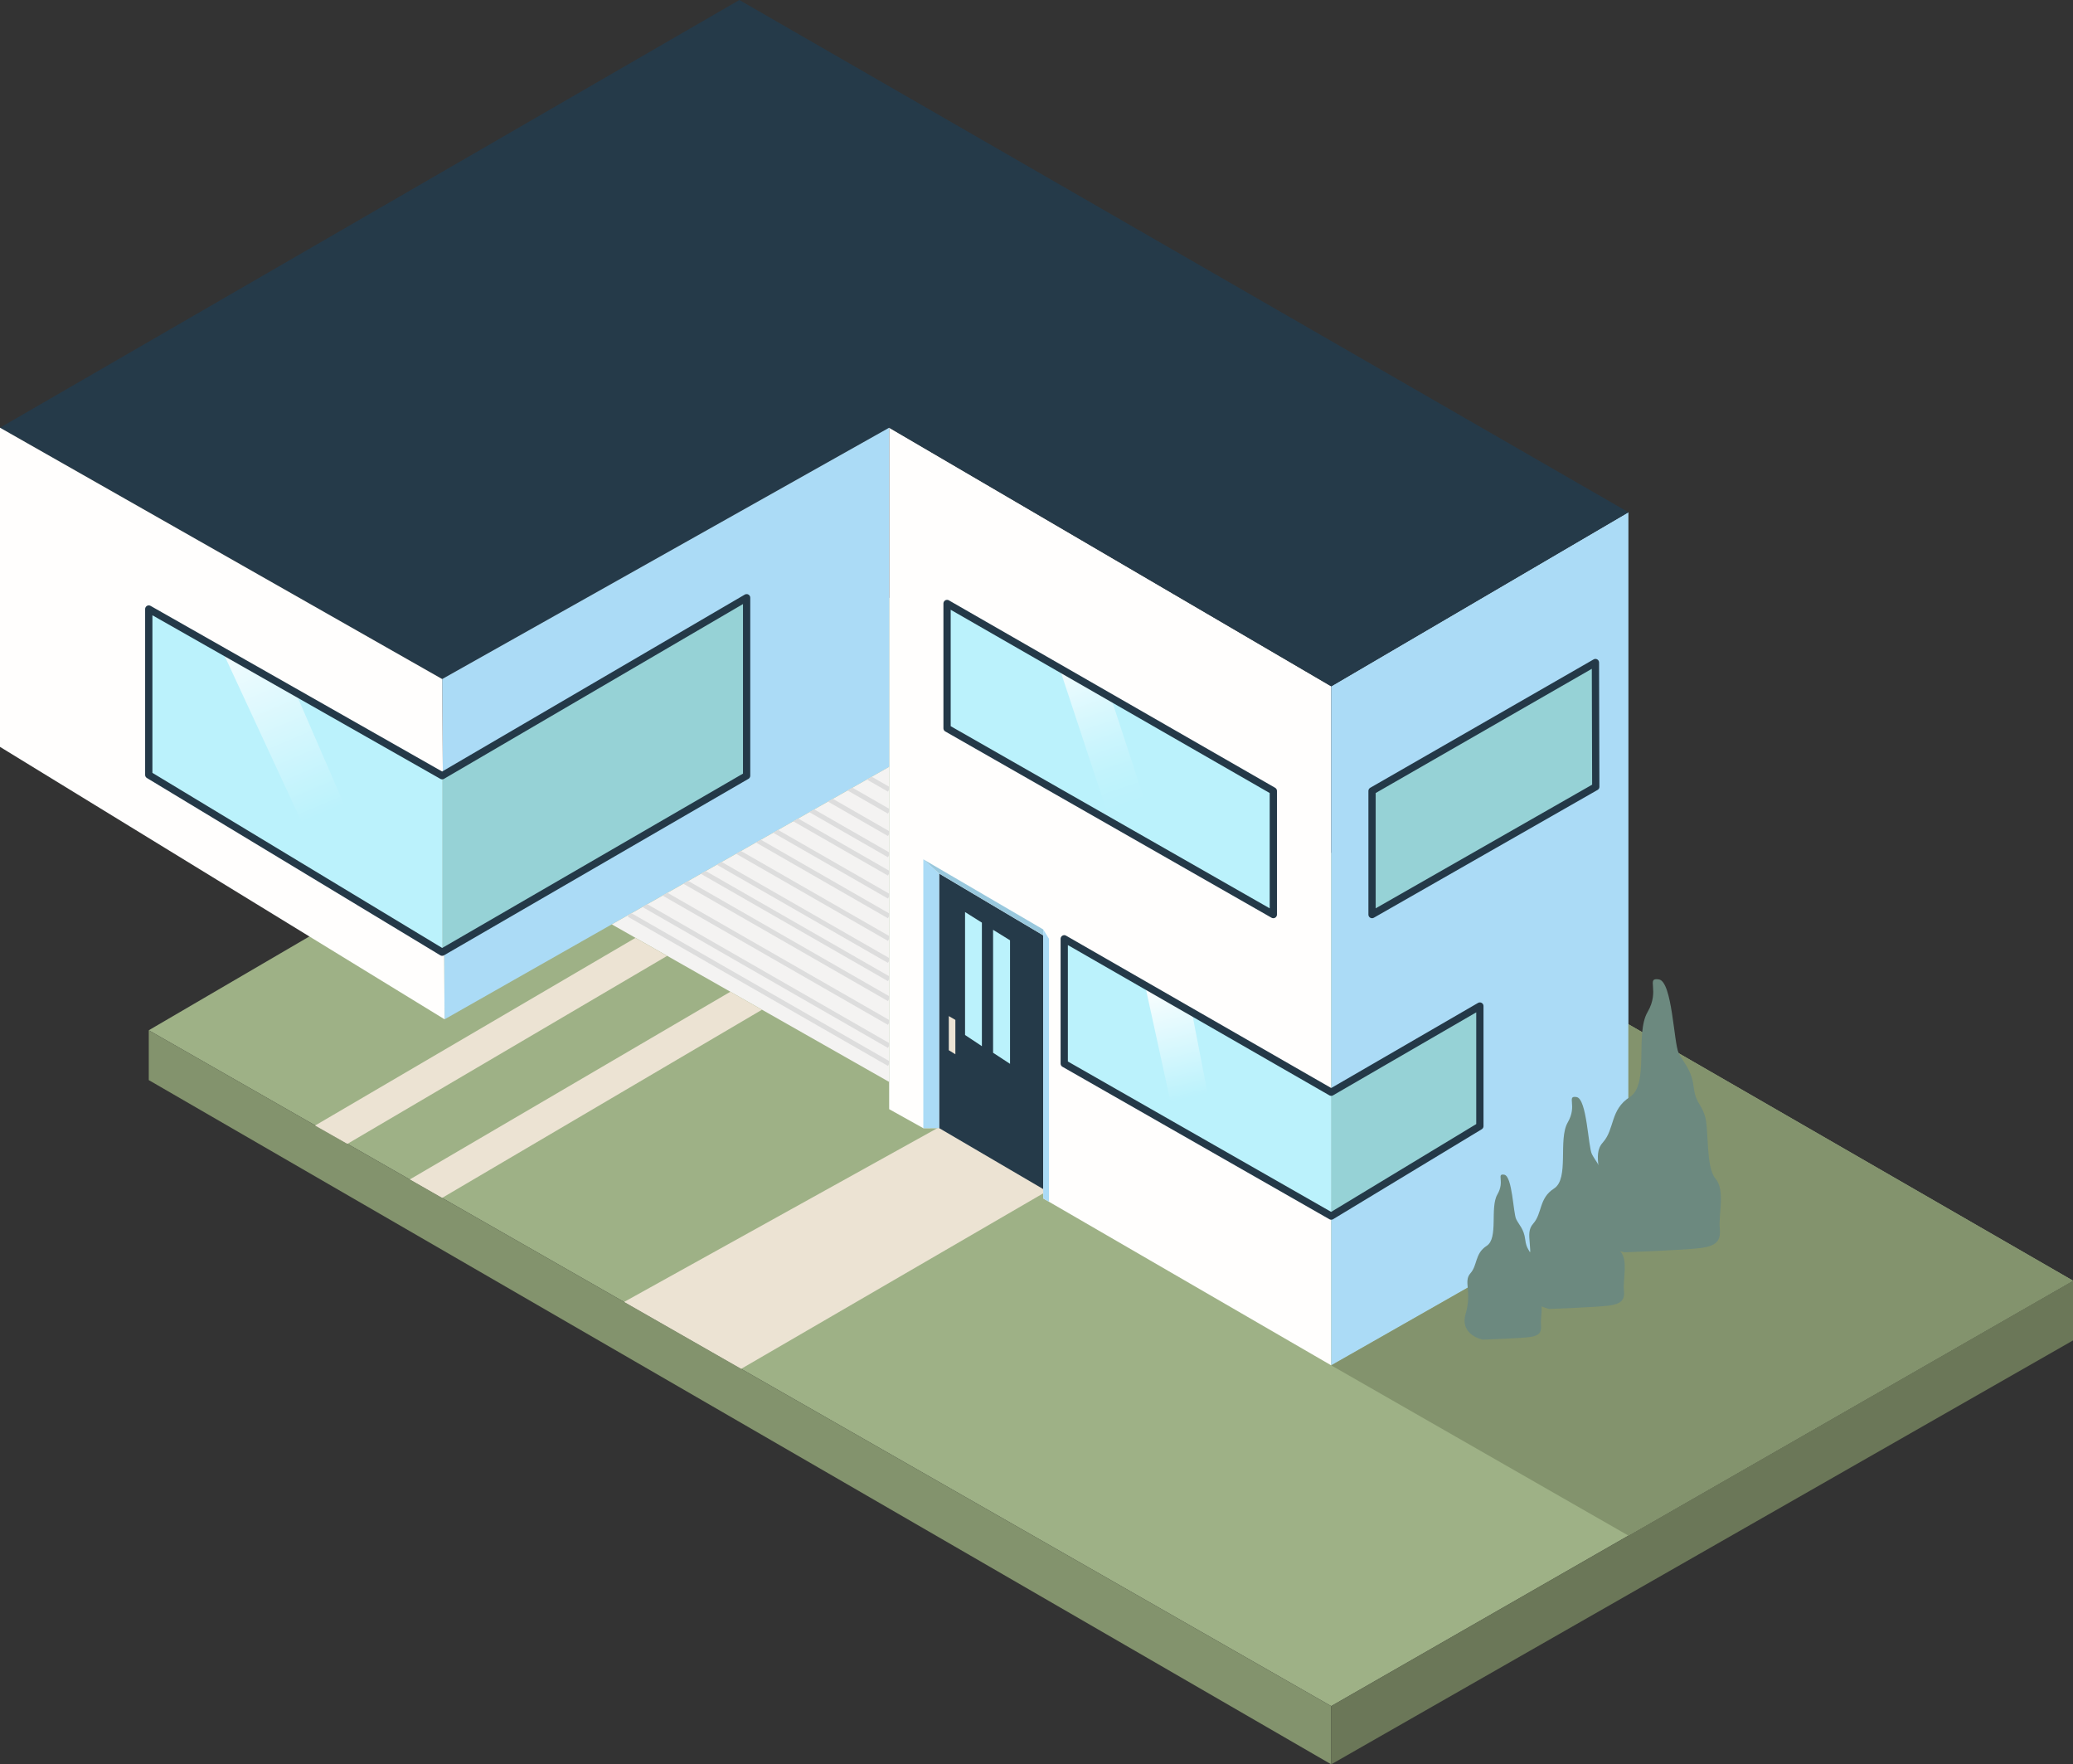
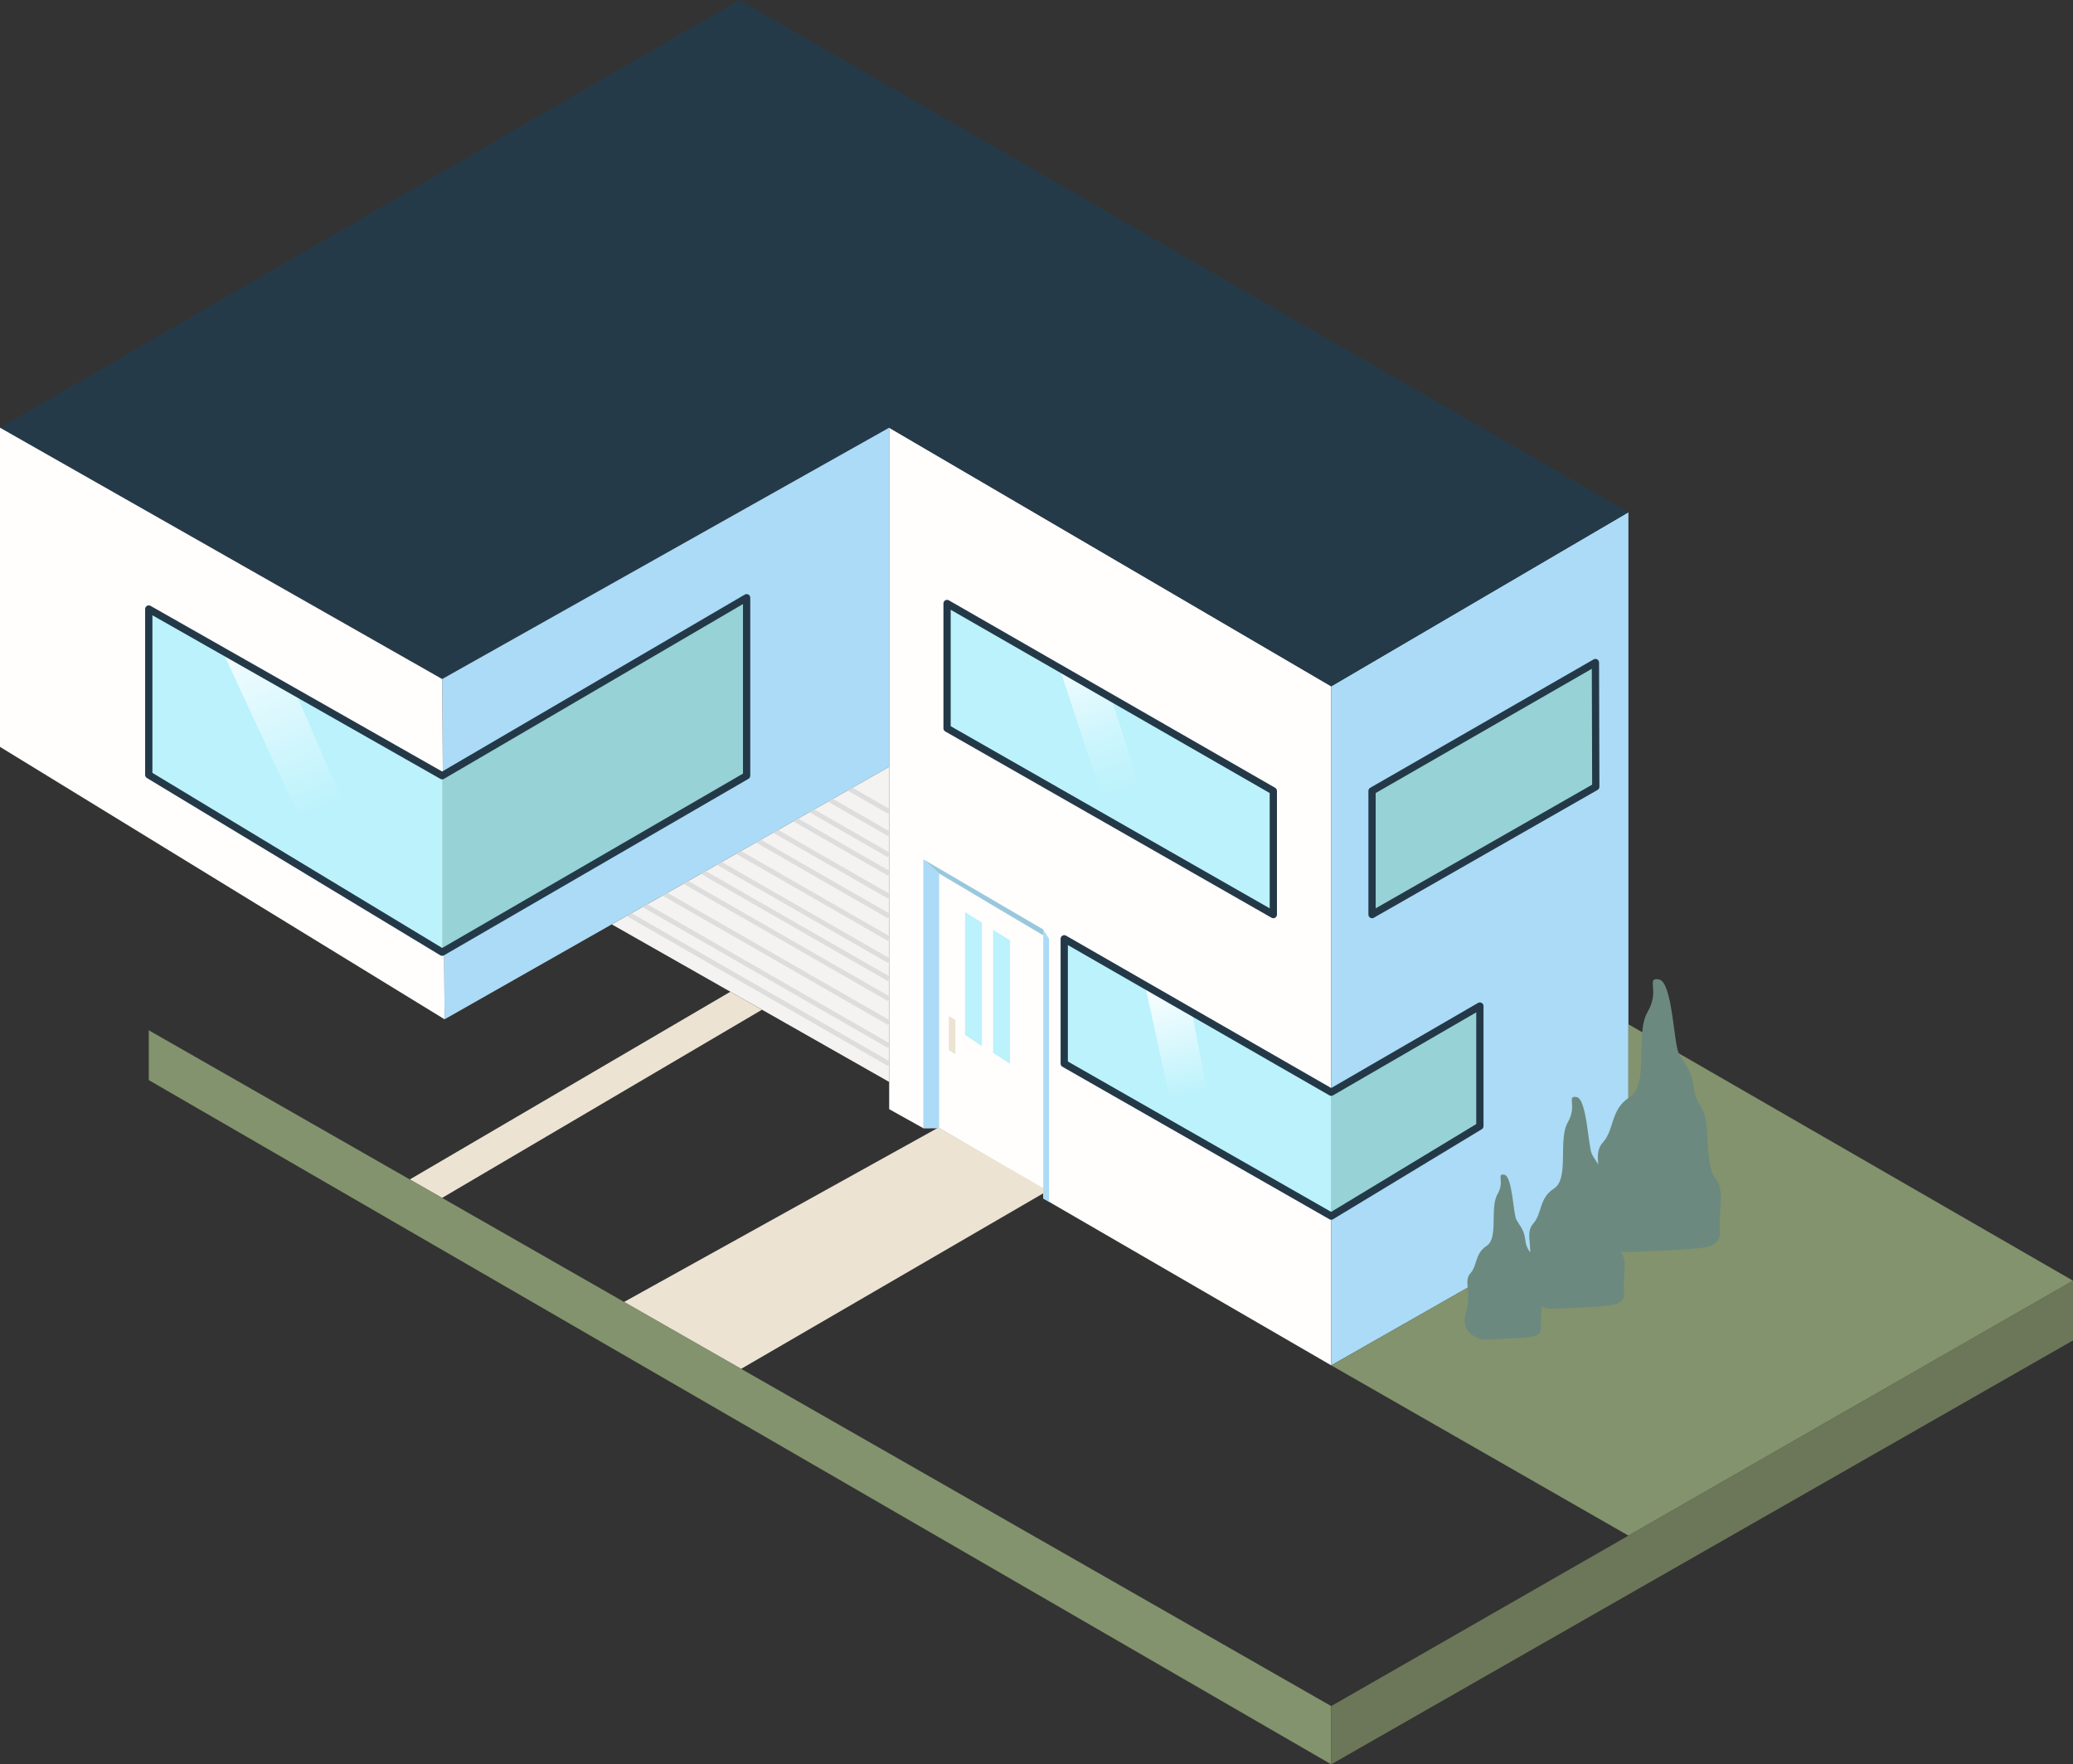
<svg xmlns="http://www.w3.org/2000/svg" xmlns:xlink="http://www.w3.org/1999/xlink" id="Layer_2" viewBox="0 0 179.75 152.96">
  <rect x="0" y="0" width="179.75" height="152.96" fill="#333333" stroke="none" />
  <defs>
    <style>.cls-1{fill:url(#linear-gradient-2);}.cls-2{fill:#83936d;}.cls-3{stroke:#243948;stroke-linecap:round;stroke-linejoin:round;stroke-width:.63px;}.cls-3,.cls-4,.cls-5{fill:none;}.cls-6{fill:#bbf2fc;}.cls-7{fill:#253a49;}.cls-8{fill:#6b7758;}.cls-9{fill:#f4f3f2;}.cls-10{fill:#6c897f;}.cls-11{fill:#fffefd;}.cls-12{fill:#ece3d3;}.cls-13{fill:#99c8dd;}.cls-14{clip-path:url(#clippath);}.cls-15{fill:#abdbf6;}.cls-16{fill:url(#linear-gradient-3);}.cls-17{fill:#9eb186;}.cls-18{fill:#96d2d6;}.cls-19{fill:url(#linear-gradient);}.cls-5{stroke:#ddd;stroke-miterlimit:10;stroke-width:.42px;}</style>
    <linearGradient id="linear-gradient" x1="19.94" y1="52.06" x2="27.8" y2="70.6" gradientUnits="userSpaceOnUse">
      <stop offset="0" stop-color="#fff" />
      <stop offset="1" stop-color="#fff" stop-opacity="0" />
    </linearGradient>
    <linearGradient id="linear-gradient-2" x1="92.82" y1="55.57" x2="97.64" y2="69.82" gradientUnits="userSpaceOnUse">
      <stop offset="0" stop-color="#fff" />
      <stop offset=".1" stop-color="#fff" stop-opacity=".86" />
      <stop offset=".29" stop-color="#fff" stop-opacity=".6" />
      <stop offset=".47" stop-color="#fff" stop-opacity=".39" />
      <stop offset=".63" stop-color="#fff" stop-opacity=".22" />
      <stop offset=".78" stop-color="#fff" stop-opacity=".1" />
      <stop offset=".91" stop-color="#fff" stop-opacity=".03" />
      <stop offset="1" stop-color="#fff" stop-opacity="0" />
    </linearGradient>
    <linearGradient id="linear-gradient-3" x1="100.72" y1="84.65" x2="103.24" y2="95.13" xlink:href="#linear-gradient" />
    <clipPath id="clippath">
      <polygon class="cls-4" points="77.1 93.8 53.05 80.14 77.1 66.48 77.1 93.8" />
    </clipPath>
  </defs>
  <g id="OBJECTS">
    <g>
      <g>
-         <polygon class="cls-17" points="12.9 89.32 115.43 147.91 179.75 111.03 77.1 51.82 12.9 89.32" />
        <polygon class="cls-2" points="12.9 89.32 12.9 93.64 115.43 152.96 115.43 147.91 12.9 89.32" />
        <polygon class="cls-8" points="115.43 152.96 179.75 116.21 179.75 111.03 115.43 147.91 115.43 152.96" />
      </g>
      <polygon class="cls-11" points="115.43 118.37 90.46 103.9 90.46 103.09 81.43 97.8 80.06 97.81 77.1 96.16 77.1 37.08 115.43 59.5 115.43 118.37" />
      <polygon class="cls-15" points="115.43 118.37 115.43 59.5 141.2 44.41 141.2 103.7 115.43 118.37" />
      <polygon class="cls-7" points="141.2 44.41 64.11 0 0 37.08 38.34 58.87 77.1 37.08 115.43 59.5 141.2 44.41" />
      <polygon class="cls-15" points="38.55 88.37 77.1 66.48 77.1 37.08 38.34 58.87 38.55 88.37" />
      <polygon class="cls-11" points="38.55 88.37 0 64.75 0 37.08 38.34 58.87 38.55 88.37" />
      <polygon class="cls-18" points="138.34 57.44 118.97 68.57 118.97 79.29 138.37 68.21 138.34 57.44" />
      <polygon class="cls-9" points="77.1 93.8 53.05 80.14 77.1 66.48 77.1 93.8" />
      <polygon class="cls-12" points="81.38 97.75 54.12 112.87 64.27 118.67 90.85 103.23 81.38 97.75" />
      <g>
        <polygon class="cls-12" points="66.07 87.54 38.34 103.85 35.54 102.25 63.33 85.98 66.07 87.54" />
-         <polygon class="cls-12" points="57.85 82.87 30.12 99.17 27.32 97.58 55.1 81.31 57.85 82.87" />
      </g>
      <g>
        <g>
-           <polygon class="cls-7" points="81.43 97.8 81.43 75.73 90.46 81.09 90.46 103.09 81.43 97.8" />
          <g>
            <polygon class="cls-15" points="80.06 97.81 80.06 74.5 81.43 75.73 81.43 97.8 80.06 97.81" />
            <polygon class="cls-13" points="90.46 81.09 81.43 75.73 80.06 74.5 90.46 80.58 90.46 81.09" />
            <polygon class="cls-6" points="83.68 79.07 83.68 89.73 85.14 90.7 85.14 79.99 83.68 79.07" />
            <polygon class="cls-6" points="86.11 80.61 86.11 91.27 87.58 92.23 87.58 81.52 86.11 80.61" />
            <polygon class="cls-12" points="82.27 88.09 82.27 91.05 82.84 91.4 82.84 88.42 82.27 88.09" />
          </g>
        </g>
        <polygon class="cls-15" points="90.46 80.58 90.96 81.39 90.96 104.19 90.46 103.9 90.46 80.58" />
      </g>
      <g>
        <polygon class="cls-6" points="12.9 52.8 12.9 67.18 38.34 82.55 38.34 67.25 12.9 52.8" />
        <polygon class="cls-18" points="38.34 67.25 64.74 51.82 64.74 67.25 38.34 82.55 38.34 67.25" />
        <polygon class="cls-19" points="19.27 56.42 28.68 76.71 34.35 80.14 25.62 60.02 19.27 56.42" />
        <polygon class="cls-3" points="12.9 67.18 38.34 82.55 64.74 67.25 64.74 51.82 38.34 67.25 12.9 52.8 12.9 67.18" />
      </g>
      <g>
        <polygon class="cls-6" points="82.12 52.32 110.41 68.57 110.41 79.29 82.12 63.14 82.12 52.32" />
        <polygon class="cls-1" points="91.87 57.92 96.26 71.21 100.67 73.73 96.33 60.48 91.87 57.92" />
        <polygon class="cls-3" points="82.12 52.32 110.41 68.57 110.41 79.29 82.12 63.14 82.12 52.32" />
      </g>
      <g>
        <polygon class="cls-6" points="92.28 81.39 115.43 94.69 115.43 105.43 92.28 92.21 92.28 81.39" />
        <polygon class="cls-18" points="115.43 94.69 128.32 87.22 128.32 97.63 115.43 105.43 115.43 94.69" />
        <polygon class="cls-16" points="99.29 85.42 101.98 97.75 105.69 99.86 103.35 87.75 99.29 85.42" />
        <polygon class="cls-3" points="92.28 81.39 115.43 94.69 128.32 87.22 128.32 97.63 115.43 105.43 92.28 92.21 92.28 81.39" />
      </g>
      <polygon class="cls-3" points="138.34 57.44 118.97 68.57 118.97 79.29 138.37 68.21 138.34 57.44" />
      <polygon class="cls-2" points="115.43 118.37 141.2 133.13 179.75 111.03 141.2 88.8 141.2 103.7 115.43 118.37" />
      <g class="cls-14">
        <g>
          <line class="cls-5" x1="54.54" y1="79.29" x2="77.1" y2="92.23" />
          <line class="cls-5" x1="54.54" y1="77.72" x2="77.1" y2="90.67" />
          <line class="cls-5" x1="54.54" y1="75.73" x2="77.1" y2="88.67" />
          <line class="cls-5" x1="54.54" y1="73.67" x2="77.1" y2="86.61" />
          <line class="cls-5" x1="54.54" y1="71.94" x2="77.1" y2="84.88" />
          <line class="cls-5" x1="54.54" y1="70.36" x2="77.1" y2="83.3" />
          <line class="cls-5" x1="54.54" y1="68.45" x2="77.1" y2="81.39" />
          <line class="cls-5" x1="54.54" y1="66.48" x2="77.1" y2="79.43" />
          <line class="cls-5" x1="54.54" y1="64.78" x2="77.1" y2="77.72" />
          <line class="cls-5" x1="54.54" y1="62.79" x2="77.1" y2="75.73" />
          <line class="cls-5" x1="54.54" y1="61.2" x2="77.1" y2="74.14" />
          <line class="cls-5" x1="54.54" y1="59.35" x2="77.1" y2="72.3" />
          <line class="cls-5" x1="54.54" y1="57.41" x2="77.1" y2="70.36" />
-           <line class="cls-5" x1="54.54" y1="55.5" x2="77.1" y2="68.45" />
        </g>
      </g>
      <g>
        <path class="cls-10" d="m140.83,108.56s-3.44-.61-2.52-3.75-.37-4.61.68-5.77c1.04-1.17.61-2.83,2.33-3.93,1.72-1.11.43-5.47,1.54-7.37s-.18-3.01.98-2.83c1.17.18,1.29,5.53,1.72,6.39.43.86,1.11,1.41,1.29,2.89.18,1.47.61,1.39.98,2.54.37,1.15.06,4.46.92,5.45.86.98.25,3.19.37,4.3.12,1.11-.31,1.54-1.66,1.72-1.35.18-6.64.37-6.64.37Z" />
        <path class="cls-10" d="m134.38,113.49s-2.67-.48-1.96-2.91-.29-3.58.52-4.49c.81-.91.48-2.2,1.81-3.05,1.34-.86.33-4.25,1.19-5.73.86-1.48-.14-2.34.76-2.2.91.14,1,4.3,1.34,4.96s.86,1.1,1,2.24c.14,1.15.48,1.08.76,1.97.29.89.05,3.47.72,4.23.67.76.19,2.48.29,3.34.1.86-.24,1.19-1.29,1.34-1.05.14-5.15.29-5.15.29Z" />
        <path class="cls-10" d="m128.61,116.15s-2.08-.37-1.52-2.27-.22-2.79.41-3.49c.63-.71.37-1.71,1.41-2.38,1.04-.67.26-3.31.93-4.46.67-1.15-.11-1.82.59-1.71.71.11.78,3.34,1.04,3.86.26.52.67.85.78,1.75.11.89.37.84.59,1.54.22.69.04,2.7.56,3.29.52.59.15,1.93.22,2.6.07.67-.19.93-1,1.04-.82.11-4.01.22-4.01.22Z" />
      </g>
    </g>
  </g>
</svg>